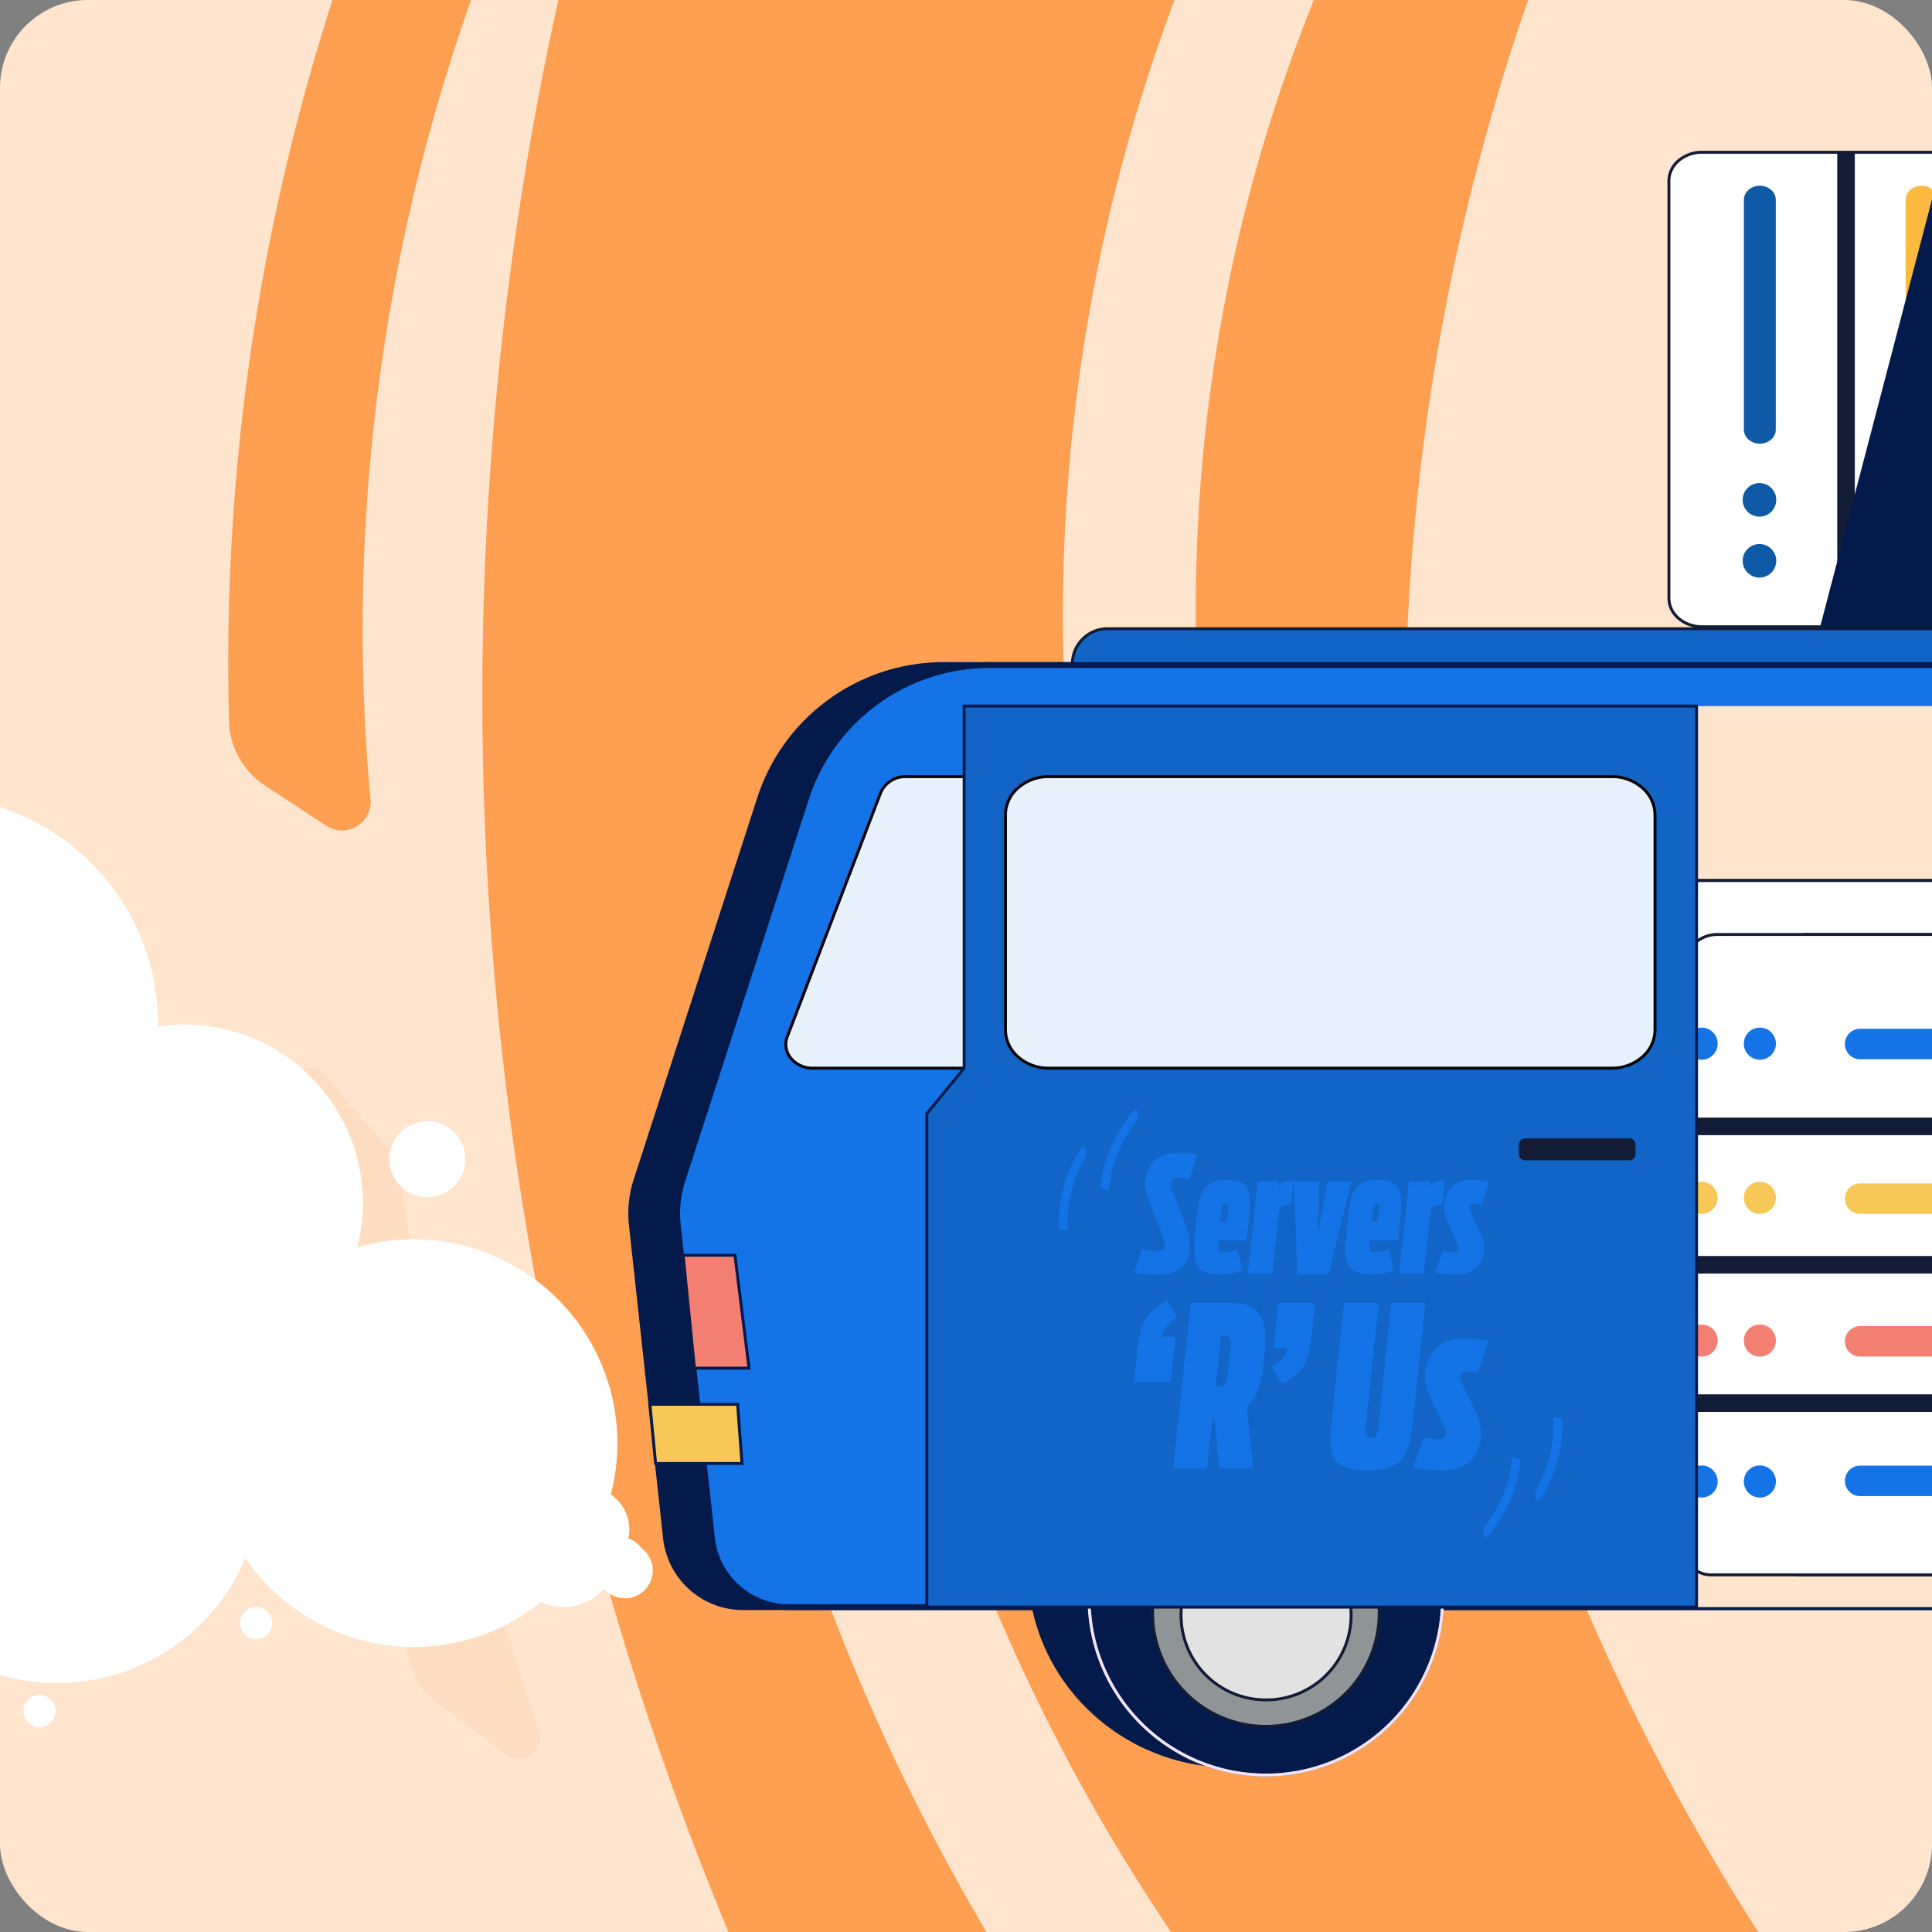
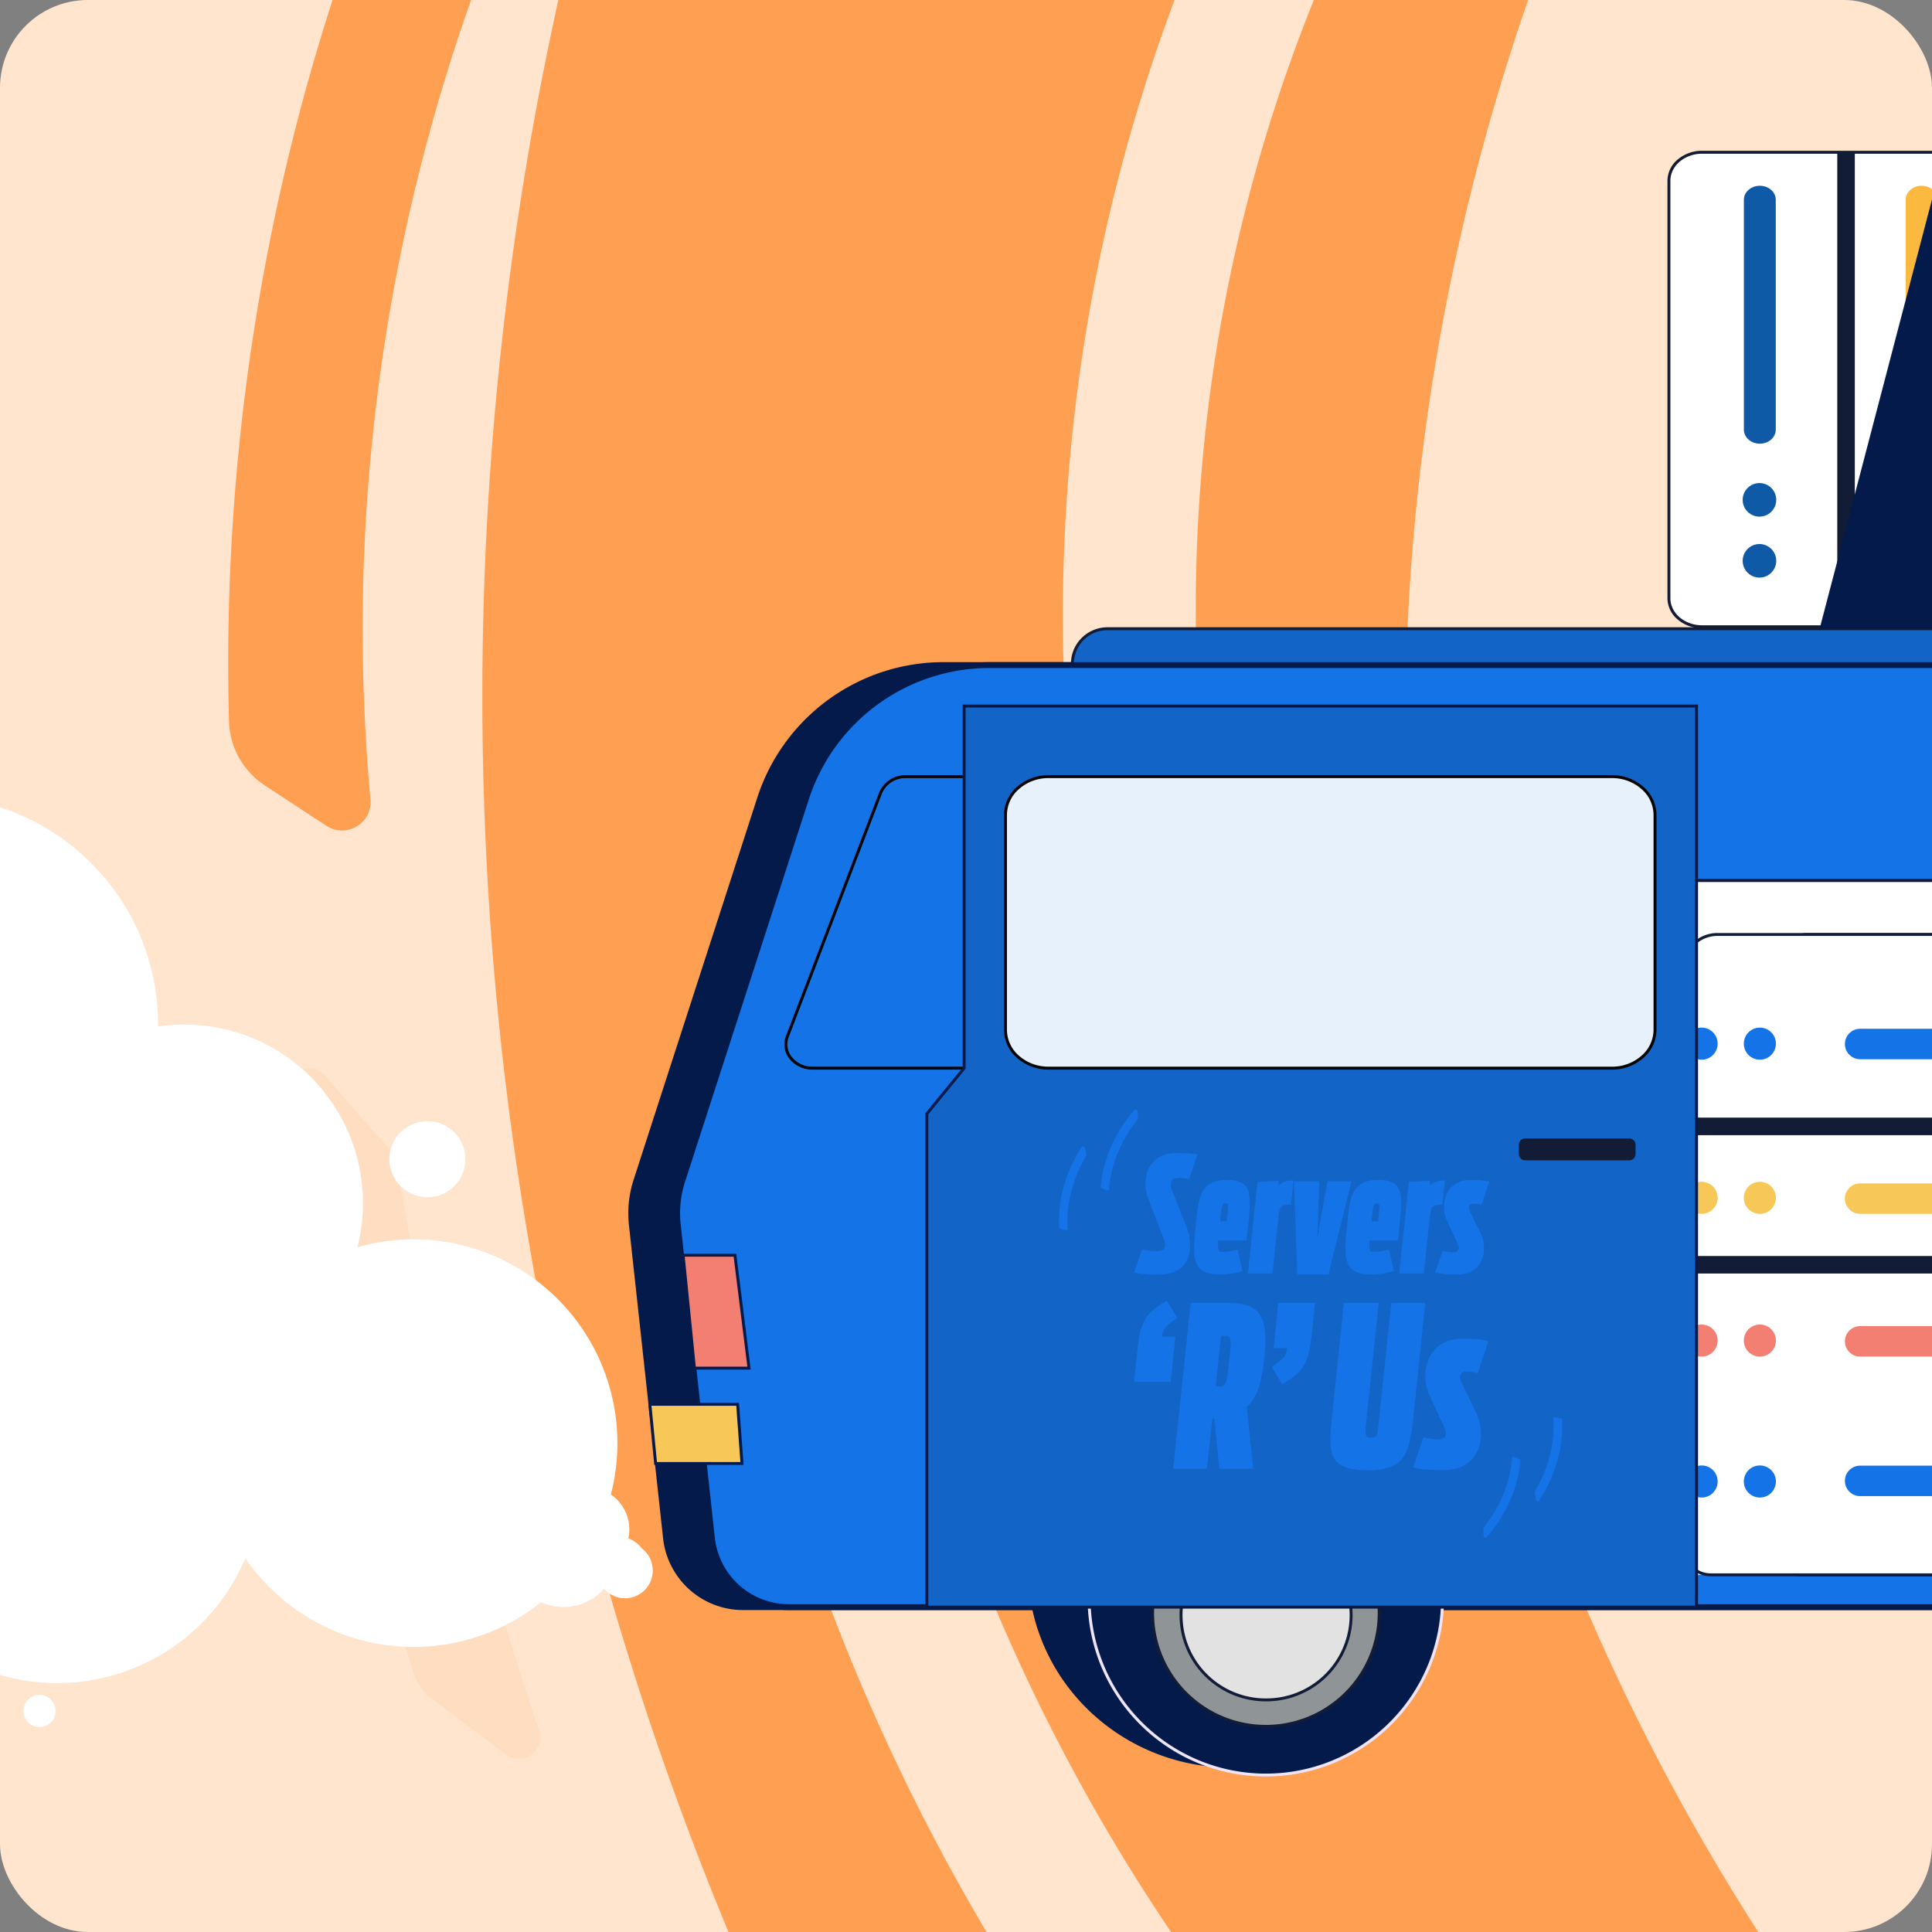
<svg xmlns="http://www.w3.org/2000/svg" width="660" height="660" viewBox="0 0 660 660">
  <rect x="0" y="0" width="660" height="660" fill="#808080" stroke="none" />
  <defs>
    <clipPath id="a">
      <rect width="660" height="660" rx="30" transform="translate(968 3740)" fill="#ffe4ce" />
    </clipPath>
    <clipPath id="b">
      <rect width="831.324" height="655.129" transform="translate(-16.676 -3.848)" fill="none" />
    </clipPath>
    <clipPath id="c">
      <rect width="389.128" height="402.55" transform="translate(0 -107)" fill="none" />
    </clipPath>
    <clipPath id="d">
      <rect width="217.461" height="163.443" fill="none" />
    </clipPath>
    <clipPath id="e">
      <rect width="121.378" height="108.365" transform="translate(0 0)" fill="#1473e6" />
    </clipPath>
    <clipPath id="f">
      <rect width="7.508" height="29.109" fill="#1473e6" />
    </clipPath>
    <clipPath id="h">
      <rect width="7.508" height="29.109" transform="translate(0 0)" fill="#1473e6" />
    </clipPath>
  </defs>
  <g transform="translate(-968 -3740)" clip-path="url(#a)">
    <rect width="660" height="660" rx="30" transform="translate(968 3740)" fill="#ffe4ce" />
    <g transform="translate(1045.96 3740)">
      <path d="M755.256.5H423.97a1102.056,1102.056,0,0,0,58.113,660H833.87A760.135,760.135,0,0,1,755.256.5Z" transform="translate(-311.19 -0.5)" fill="#ff9f51" />
      <path d="M824.871,870.907a718.255,718.255,0,0,1-98.638-318.846,9.966,9.966,0,0,1,15.841-8.7l32.8,24.076a14,14,0,0,1,5.627,9.8A648.006,648.006,0,0,0,887.926,870.907Z" transform="translate(-565.833 -210.908)" fill="#ffe4ce" />
      <path d="M688.851,290.051l-29.864-1.87A9.264,9.264,0,0,1,650.356,280,599.355,599.355,0,0,1,684.518.5H732.1a555.581,555.581,0,0,0-35.459,281.206A7.391,7.391,0,0,1,688.851,290.051Z" transform="translate(-361.231 -0.5)" fill="#ffe4ce" />
      <path d="M1152.608,832.1,1127.3,813a17.511,17.511,0,0,1-6.105-8.571c-15.33-47.294-28.287-95.456-36.167-144.624a543.417,543.417,0,0,1-6.2-55.091,6.679,6.679,0,0,1,11.646-4.837c5.731,6.419,12.159,14.352,19.993,22.659a20.261,20.261,0,0,1,5.252,10.469q4.6,26.811,10.664,54.916a1271.516,1271.516,0,0,0,37.559,136.02A7.31,7.31,0,0,1,1152.608,832.1Z" transform="translate(-1057.769 -232.768)" fill="#ff9f51" opacity="0.104" />
      <path d="M1200.422.5a646.35,646.35,0,0,0-36.736,194.924,638.055,638.055,0,0,0,2.364,78.145,9.751,9.751,0,0,1-15.064,9.037l-21-13.783a27.127,27.127,0,0,1-12.259-21.927A737.238,737.238,0,0,1,1153.1.5Z" transform="translate(-1117.452 -0.5)" fill="#ff9f51" />
    </g>
    <g transform="translate(969.676 3744.989)">
      <g transform="translate(15)" clip-path="url(#b)">
        <g transform="translate(-157.538 339.959)">
          <g clip-path="url(#c)">
            <path d="M.5,229.193a160.015,160.015,0,0,0,287.941,96.12,69.724,69.724,0,0,0,94.262-35.9,69.625,69.625,0,1,0,31.392-103.841,69.668,69.668,0,0,0-110.228-27.539,160.319,160.319,0,0,0-21.512-32.558A90.015,90.015,0,1,0,110.384,77.192,160.072,160.072,0,0,0,.5,229.193Z" transform="translate(-158.032 -102.068)" fill="#fff" />
            <path d="M720.975,768.091a18.856,18.856,0,0,0,25.4-13.543,14.515,14.515,0,0,1-25.4,13.543" transform="translate(-508.112 -540.069)" fill="#ffe4ce" />
            <path d="M750.4,840.37c1.5.592,12.7,4.793,24.136-1.532a29.179,29.179,0,0,0,13.948-18.773A21.763,21.763,0,0,1,750.4,840.37" transform="translate(-613.939 -591.513)" fill="#ffe4ce" />
            <circle cx="18.5" cy="18.5" r="18.5" transform="translate(314.862 167.052)" fill="#fff" />
            <circle cx="18.5" cy="18.5" r="18.5" transform="translate(181.862 71.052)" fill="#fff" />
            <circle cx="14.5" cy="14.5" r="14.5" transform="translate(326.862 163.052)" fill="#fff" />
            <circle cx="78" cy="78" r="78" transform="translate(38.862 -72.948)" fill="#fff" />
            <circle cx="61" cy="61" r="61" transform="translate(142.862 5.052)" fill="#fff" />
            <circle cx="9.5" cy="9.5" r="9.5" transform="translate(344.862 182.052)" fill="#fff" />
            <circle cx="9.5" cy="9.5" r="9.5" transform="translate(342.862 180.052)" fill="#fff" />
            <circle cx="5.5" cy="5.5" r="5.5" transform="translate(335.862 137.052)" fill="#fff" />
            <circle cx="5.5" cy="5.5" r="5.5" transform="translate(272.862 97.052)" fill="#fff" />
-             <circle cx="5.5" cy="5.5" r="5.5" transform="translate(222.862 204.052)" fill="#fff" />
            <circle cx="5.5" cy="5.5" r="5.5" transform="translate(148.862 234.052)" fill="#fff" />
            <circle cx="13" cy="13" r="13" transform="translate(273.862 38.052)" fill="#fff" />
          </g>
        </g>
      </g>
    </g>
    <g transform="translate(1168.498 3808.731)">
      <g transform="translate(15.14 -17.507)">
        <path d="M163.5,158.853H137.888a65.935,65.935,0,0,0-62.743,45.635L32.9,334.995a36.191,36.191,0,0,0-1.549,15.088L43.016,457.062A26.485,26.485,0,0,0,69.348,480.68h790.12L874.509,360.3a39.277,39.277,0,0,0-6.176-26.479L770.393,185.158a58.451,58.451,0,0,0-48.816-26.294Z" transform="translate(-31.141 17.117)" fill="#031a4a" />
        <path d="M137.873,157.853H163.5l558.08.01a59.445,59.445,0,0,1,49.644,26.744l97.941,148.663a40.307,40.307,0,0,1,6.333,27.154L860.35,481.68h-791a27.485,27.485,0,0,1-27.326-24.51L30.36,350.191a37.188,37.188,0,0,1,1.592-15.5L74.193,204.18a66.906,66.906,0,0,1,63.681-46.327ZM858.585,479.68l14.932-119.5a38.306,38.306,0,0,0-6.018-25.805L769.558,185.708a57.442,57.442,0,0,0-47.973-25.845h-.008l-583.7-.01h0A64.908,64.908,0,0,0,76.1,204.8L33.855,335.3a35.187,35.187,0,0,0-1.507,14.671L44.01,456.953A25.485,25.485,0,0,0,69.347,479.68Z" transform="translate(-31.141 17.117)" fill="#031a4a" />
        <path d="M148.233,149.191H647.3a12.008,12.008,0,0,1,12,12v.41H136.232v-.41A12.007,12.007,0,0,1,148.233,149.191Z" transform="translate(14.469 14.366)" fill="#1264c7" />
        <path d="M148.232,148.691H647.3a12.508,12.508,0,0,1,12.5,12.5v.91H135.732v-.91a12.507,12.507,0,0,1,12.5-12.5ZM658.807,161.1a11.508,11.508,0,0,0-11.5-11.413H148.233a11.507,11.507,0,0,0-11.5,11.413Z" transform="translate(14.469 14.366)" fill="#121c36" />
        <path d="M163.5,158.853H137.888a65.935,65.935,0,0,0-62.743,45.635L32.9,334.995a36.191,36.191,0,0,0-1.549,15.088L43.016,457.062A26.485,26.485,0,0,0,69.348,480.68h790.12L874.509,360.3a39.277,39.277,0,0,0-6.176-26.479L770.393,185.158a58.451,58.451,0,0,0-48.816-26.294Z" transform="translate(-15.453 17.117)" fill="#1473e6" />
        <path d="M137.873,157.853H163.5l558.08.01a59.445,59.445,0,0,1,49.644,26.744l97.941,148.663a40.307,40.307,0,0,1,6.333,27.154L860.35,481.68h-791a27.485,27.485,0,0,1-27.326-24.51L30.36,350.191a37.188,37.188,0,0,1,1.592-15.5L74.193,204.18a66.906,66.906,0,0,1,63.681-46.327ZM858.585,479.68l14.932-119.5a38.306,38.306,0,0,0-6.018-25.805L769.558,185.708a57.442,57.442,0,0,0-47.973-25.845h-.008l-583.7-.01h0A64.908,64.908,0,0,0,76.1,204.8L33.855,335.3a35.187,35.187,0,0,0-1.507,14.671L44.01,456.953A25.485,25.485,0,0,0,69.347,479.68Z" transform="translate(-15.453 17.117)" fill="#031a4a" />
-         <rect width="265.099" height="307.822" transform="translate(290.434 189.977)" fill="#ffe5cb" />
        <path d="M254.764,215.658H422.829a11.983,11.983,0,0,1,11.983,11.983V423.433a11.982,11.982,0,0,1-11.983,11.982H252.491a9.713,9.713,0,0,1-9.71-9.709V227.641a11.983,11.983,0,0,1,11.983-11.983ZM422.829,434.414a10.982,10.982,0,0,0,10.983-10.982V227.641a10.983,10.983,0,0,0-10.983-10.983H254.764a10.983,10.983,0,0,0-10.983,10.983V425.705a8.724,8.724,0,0,0,8.71,8.709Z" transform="translate(44.948 33.433)" fill="#121c36" />
        <path d="M254.764,216.158H422.829a11.483,11.483,0,0,1,11.483,11.483V423.433a11.482,11.482,0,0,1-11.483,11.482H252.491a9.213,9.213,0,0,1-9.21-9.209V227.641a11.483,11.483,0,0,1,11.483-11.483" transform="translate(44.948 33.433)" fill="#121c36" />
        <path d="M236.764,216.158H404.829a11.483,11.483,0,0,1,11.483,11.483V423.433a11.482,11.482,0,0,1-11.483,11.482H234.491a9.213,9.213,0,0,1-9.21-9.209V227.641a11.483,11.483,0,0,1,11.483-11.483" transform="translate(39.824 33.433)" fill="#fff" />
        <path d="M388.48,215.381H556.545a11.483,11.483,0,0,1,11.483,11.483V422.656a11.482,11.482,0,0,1-11.483,11.482H386.207a9.213,9.213,0,0,1-9.21-9.209V226.864a11.483,11.483,0,0,1,11.483-11.483" transform="translate(83.021 33.213)" fill="#fff" />
        <path d="M555.223,346.936c37.978,0,68.766,30.339,68.766,67.763S593.2,482.46,555.223,482.46s-68.766-30.337-68.766-67.761,30.788-67.763,68.766-67.763" transform="translate(114.186 73.239)" fill="#493630" />
        <path d="M555.223,346.436A69.527,69.527,0,0,1,604.2,366.427a68.983,68.983,0,0,1,8.458,10.1,67.969,67.969,0,0,1,6.387,11.6,67.57,67.57,0,0,1,0,53.147,67.966,67.966,0,0,1-6.387,11.6A69.344,69.344,0,0,1,582.182,477.6a69.8,69.8,0,0,1-75.935-14.627,68.981,68.981,0,0,1-8.458-10.1,67.957,67.957,0,0,1-6.387-11.6,67.569,67.569,0,0,1,0-53.147,67.96,67.96,0,0,1,6.387-11.6,69.344,69.344,0,0,1,30.475-24.73A69.706,69.706,0,0,1,555.223,346.436Zm0,135.524a68.527,68.527,0,0,0,48.274-19.7,67.977,67.977,0,0,0,8.336-9.955,66.961,66.961,0,0,0,6.293-11.425,66.57,66.57,0,0,0,0-52.358,66.965,66.965,0,0,0-6.293-11.425A68.345,68.345,0,0,0,581.8,352.723a68.8,68.8,0,0,0-74.848,14.417,67.98,67.98,0,0,0-8.336,9.955,66.965,66.965,0,0,0-6.293,11.425,66.57,66.57,0,0,0,0,52.358,66.961,66.961,0,0,0,6.293,11.425,68.343,68.343,0,0,0,30.035,24.371A68.713,68.713,0,0,0,555.223,481.96Z" transform="translate(114.186 73.239)" fill="#121c36" />
        <path d="M193.537,346.083c37.978,0,68.766,30.339,68.766,67.763s-30.788,67.761-68.766,67.761-68.766-30.337-68.766-67.761,30.788-67.763,68.766-67.763" transform="translate(11.206 70.426)" fill="#031a4a" />
        <path d="M193.537,345.583a69.526,69.526,0,0,1,48.976,19.991,68.979,68.979,0,0,1,8.458,10.1,67.968,67.968,0,0,1,6.387,11.6,67.57,67.57,0,0,1,0,53.147,67.965,67.965,0,0,1-6.387,11.6A69.344,69.344,0,0,1,220.5,476.744a69.8,69.8,0,0,1-75.935-14.627,68.976,68.976,0,0,1-8.458-10.1,67.964,67.964,0,0,1-6.387-11.6,67.57,67.57,0,0,1,0-53.147,67.967,67.967,0,0,1,6.387-11.6,69.345,69.345,0,0,1,30.475-24.73A69.707,69.707,0,0,1,193.537,345.583Zm0,135.524a68.527,68.527,0,0,0,48.274-19.7,67.976,67.976,0,0,0,8.336-9.955,66.961,66.961,0,0,0,6.293-11.425,66.57,66.57,0,0,0,0-52.358,66.965,66.965,0,0,0-6.293-11.425,68.345,68.345,0,0,0-30.035-24.372,68.8,68.8,0,0,0-74.848,14.417,67.977,67.977,0,0,0-8.336,9.955,66.966,66.966,0,0,0-6.293,11.425,66.57,66.57,0,0,0,0,52.358,66.961,66.961,0,0,0,6.293,11.425,68.343,68.343,0,0,0,30.035,24.371A68.714,68.714,0,0,0,193.537,481.107Z" transform="translate(11.206 70.426)" fill="#031a4a" />
        <path d="M201.047,365.035a60.355,60.355,0,1,1-60.355,60.355,60.355,60.355,0,0,1,60.355-60.355" transform="translate(15.739 69.399)" fill="#031a4a" />
-         <path d="M201.047,486.245a60.574,60.574,0,0,1-34.025-10.393,61.03,61.03,0,0,1-22.048-26.774,60.776,60.776,0,0,1,5.611-57.713,61.031,61.031,0,0,1,26.774-22.047,60.776,60.776,0,0,1,57.713,5.611A61.03,61.03,0,0,1,257.12,401.7a60.776,60.776,0,0,1-5.611,57.713,61.03,61.03,0,0,1-26.774,22.047A60.475,60.475,0,0,1,201.047,486.245Zm0-120.71a59.573,59.573,0,0,0-33.465,10.222A60.03,60.03,0,0,0,145.9,402.092a59.776,59.776,0,0,0,5.518,56.763,60.03,60.03,0,0,0,26.335,21.686,59.776,59.776,0,0,0,56.763-5.518A60.03,60.03,0,0,0,256.2,448.688a59.776,59.776,0,0,0-5.518-56.763,60.031,60.031,0,0,0-26.335-21.686A59.48,59.48,0,0,0,201.047,365.535Z" transform="translate(15.739 69.399)" fill="#707070" />
        <path d="M201.047,486.245a60.573,60.573,0,0,1-34.025-10.393,61.031,61.031,0,0,1-22.047-26.774,60.776,60.776,0,0,1,5.611-57.713,61.03,61.03,0,0,1,26.774-22.047,60.776,60.776,0,0,1,57.713,5.611A61.031,61.031,0,0,1,257.12,401.7a60.776,60.776,0,0,1-5.611,57.713,61.031,61.031,0,0,1-26.774,22.047A60.475,60.475,0,0,1,201.047,486.245Zm0-120.71a59.573,59.573,0,0,0-33.465,10.222A60.03,60.03,0,0,0,145.9,402.092a59.776,59.776,0,0,0,5.518,56.763,60.03,60.03,0,0,0,26.335,21.686,59.776,59.776,0,0,0,56.764-5.518A60.031,60.031,0,0,0,256.2,448.688a59.776,59.776,0,0,0-5.518-56.764,60.031,60.031,0,0,0-26.335-21.686A59.481,59.481,0,0,0,201.047,365.535Z" transform="translate(15.739 69.399)" fill="#efe4f9" />
        <path d="M196.243,380.816a38.677,38.677,0,1,1-38.677,38.677v-.01a38.679,38.679,0,0,1,38.677-38.677" transform="translate(20.544 80.313)" fill="#8f9597" />
        <path d="M196.243,458.669a39.144,39.144,0,0,1-39.177-39.177v-.01a39.147,39.147,0,0,1,39.177-39.177v.01a39.177,39.177,0,1,1,0,78.353Zm0-77.363a38.147,38.147,0,0,0-38.177,38.177v.01a38.2,38.2,0,1,0,38.177-38.177Z" transform="translate(20.544 80.313)" fill="#121c36" />
        <path d="M194.09,388.931A28.965,28.965,0,1,1,165.128,417.9v-.005A28.962,28.962,0,0,1,194.09,388.931Z" transform="translate(22.696 82.626)" fill="#e2e2e2" />
        <path d="M194.092,447.36A29.441,29.441,0,0,1,164.628,417.9v-.005a29.438,29.438,0,0,1,29.462-29.462h0a29.465,29.465,0,1,1,0,58.929v0Zm0-57.929h0a28.438,28.438,0,0,0-28.462,28.462v.005a28.44,28.44,0,0,0,28.464,28.463h0a28.465,28.465,0,1,0,0-56.929Z" transform="translate(22.696 82.626)" fill="#121c36" />
-         <path d="M92.428,194.035l-31.9,83.319c-2.018,5.273,2.4,10.744,8.665,10.744H172.712c5.054,0,9.152-3.638,9.152-8.127V196.651c0-4.489-4.1-8.127-9.152-8.127H101.094a9.137,9.137,0,0,0-8.665,5.511" transform="translate(-7.225 25.566)" fill="#e7f1fc" />
        <path d="M101.094,188.024h71.618a10.2,10.2,0,0,1,6.8,2.506,8.138,8.138,0,0,1,2.849,6.121v83.321a8.138,8.138,0,0,1-2.849,6.121,10.2,10.2,0,0,1-6.8,2.506H69.2a9.892,9.892,0,0,1-8.227-4.114,7.808,7.808,0,0,1-.905-7.309l31.9-83.319A9.635,9.635,0,0,1,101.094,188.024ZM172.712,287.6c4.771,0,8.652-3.422,8.652-7.627V196.651c0-4.206-3.881-7.627-8.652-7.627H101.094a8.633,8.633,0,0,0-8.2,5.19L61,277.534a6.822,6.822,0,0,0,.8,6.385,8.894,8.894,0,0,0,7.4,3.681Z" transform="translate(-7.225 25.566)" fill="#040405" />
        <path d="M278.153,290.961h13.294a6.818,6.818,0,1,1,0,13.635H278.153a6.818,6.818,0,1,1,0-13.635ZM291.448,303.6a5.818,5.818,0,1,0,0-11.635H278.153a5.818,5.818,0,1,0,0,11.635Z" transform="translate(53.078 54.874)" fill="#121c36" />
        <path d="M486.457,425.519H641.929l-5.3-25.145L619.384,376.63l-40.447-24.038-33.818,2.82L511.3,369.676l-20.858,42.316Z" transform="translate(114.186 72.28)" fill="#121c36" />
        <path d="M236.764,215.658H404.829a11.983,11.983,0,0,1,11.983,11.983V423.433a11.982,11.982,0,0,1-11.983,11.982H234.491a9.713,9.713,0,0,1-9.71-9.709V227.641a11.983,11.983,0,0,1,11.983-11.983ZM404.829,434.414a10.982,10.982,0,0,0,10.983-10.982V227.641a10.983,10.983,0,0,0-10.983-10.983H236.764a10.983,10.983,0,0,0-10.983,10.983V425.705a8.724,8.724,0,0,0,8.71,8.709Z" transform="translate(39.824 33.433)" fill="#121c36" />
        <rect width="158.685" height="188.527" transform="translate(281.278 265.886)" fill="#fff" />
        <path d="M243.255,240.928a5.479,5.479,0,1,1-5.478,5.478,5.478,5.478,0,0,1,5.478-5.478" transform="translate(43.381 40.486)" fill="#0e5aa6" />
        <path d="M243.255,281.923a5.479,5.479,0,1,1-5.478,5.478,5.478,5.478,0,0,1,5.478-5.478" transform="translate(43.381 52.158)" fill="#fbb940" />
        <path d="M243.255,319.876a5.479,5.479,0,1,1-5.478,5.478,5.478,5.478,0,0,1,5.478-5.478" transform="translate(43.381 62.965)" fill="#e9675f" />
        <path d="M243.255,357.351a5.479,5.479,0,1,1-5.478,5.478,5.478,5.478,0,0,1,5.478-5.478" transform="translate(43.381 73.634)" fill="#0e5aa6" />
        <path d="M258.747,240.928a5.479,5.479,0,1,1-5.478,5.478,5.478,5.478,0,0,1,5.478-5.478" transform="translate(47.792 40.486)" fill="#0e5aa6" />
        <path d="M258.747,281.923a5.479,5.479,0,1,1-5.478,5.478,5.478,5.478,0,0,1,5.478-5.478" transform="translate(47.792 52.158)" fill="#fbb940" />
        <path d="M258.747,319.876a5.479,5.479,0,1,1-5.478,5.478,5.478,5.478,0,0,1,5.478-5.478" transform="translate(47.792 62.965)" fill="#e9675f" />
        <path d="M258.747,357.351a5.479,5.479,0,1,1-5.478,5.478,5.478,5.478,0,0,1,5.478-5.478" transform="translate(47.792 73.634)" fill="#0e5aa6" />
        <path d="M191.024,3H0V-3H191.024Z" transform="translate(265.106 315.159)" fill="#121c36" />
        <path d="M191.024,3H0V-3H191.024Z" transform="translate(265.106 362.428)" fill="#121c36" />
        <path d="M191.024,3H0V-3H191.024Z" transform="translate(265.106 409.696)" fill="#121c36" />
        <path d="M285.351,241.235h85.465a5.2,5.2,0,0,1,0,10.409H285.351a5.2,5.2,0,0,1,0-10.409" transform="translate(55.445 40.574)" fill="#0e5aa6" />
        <path d="M285.351,282.35h85.465a5.2,5.2,0,1,1,0,10.409H285.351a5.2,5.2,0,0,1,0-10.409" transform="translate(55.445 52.28)" fill="#fbb940" />
        <path d="M285.351,320.3h85.465a5.2,5.2,0,1,1,0,10.409H285.351a5.2,5.2,0,0,1,0-10.409" transform="translate(55.445 63.086)" fill="#e9675f" />
        <path d="M285.351,357.4h85.465a5.2,5.2,0,1,1,0,10.409H285.351a5.2,5.2,0,0,1,0-10.409" transform="translate(55.445 73.649)" fill="#0e5aa6" />
        <path d="M388.48,214.881H556.545a11.983,11.983,0,0,1,11.983,11.983V422.656a11.982,11.982,0,0,1-11.983,11.982H386.207a9.713,9.713,0,0,1-9.71-9.709V226.864a11.983,11.983,0,0,1,11.983-11.983ZM556.545,433.637a10.982,10.982,0,0,0,10.983-10.982V226.864a10.983,10.983,0,0,0-10.983-10.983H388.48A10.983,10.983,0,0,0,377.5,226.864V424.928a8.724,8.724,0,0,0,8.71,8.709Z" transform="translate(83.021 33.213)" fill="#121c36" />
        <rect width="158.685" height="188.527" transform="translate(476.191 264.886)" fill="#fff" />
        <path d="M394.971,240.15a5.479,5.479,0,1,1-5.478,5.478,5.478,5.478,0,0,1,5.478-5.478" transform="translate(86.578 40.265)" fill="#0e5aa6" />
        <path d="M394.971,281.145a5.479,5.479,0,1,1-5.478,5.479,5.479,5.479,0,0,1,5.478-5.479" transform="translate(86.578 51.937)" fill="#fbb940" />
        <path d="M394.971,319.1a5.479,5.479,0,1,1-5.478,5.478,5.478,5.478,0,0,1,5.478-5.478" transform="translate(86.578 62.743)" fill="#e9675f" />
        <path d="M394.971,356.573a5.479,5.479,0,1,1-5.478,5.478,5.478,5.478,0,0,1,5.478-5.478" transform="translate(86.578 73.413)" fill="#0e5aa6" />
        <path d="M410.463,240.15a5.479,5.479,0,1,1-5.478,5.478,5.478,5.478,0,0,1,5.478-5.478" transform="translate(90.99 40.265)" fill="#0e5aa6" />
        <path d="M410.463,281.145a5.479,5.479,0,1,1-5.478,5.479,5.479,5.479,0,0,1,5.478-5.479" transform="translate(90.99 51.937)" fill="#fbb940" />
        <path d="M410.463,319.1a5.479,5.479,0,1,1-5.478,5.478,5.478,5.478,0,0,1,5.478-5.478" transform="translate(90.99 62.743)" fill="#e9675f" />
        <path d="M410.463,356.573a5.479,5.479,0,1,1-5.478,5.478,5.478,5.478,0,0,1,5.478-5.478" transform="translate(90.99 73.413)" fill="#0e5aa6" />
        <path d="M191.024,3H0V-3H191.024Z" transform="translate(460.018 314.16)" fill="#121c36" />
        <path d="M191.024,3H0V-3H191.024Z" transform="translate(460.018 361.428)" fill="#121c36" />
        <path d="M191.024,3H0V-3H191.024Z" transform="translate(460.018 408.697)" fill="#121c36" />
        <path d="M437.067,240.457h85.465a5.2,5.2,0,1,1,0,10.409H437.067a5.2,5.2,0,0,1,0-10.409" transform="translate(98.642 40.352)" fill="#0e5aa6" />
        <path d="M437.067,281.572h85.465a5.2,5.2,0,1,1,0,10.409H437.067a5.2,5.2,0,0,1,0-10.409" transform="translate(98.642 52.059)" fill="#fbb940" />
        <path d="M437.067,319.525h85.465a5.2,5.2,0,1,1,0,10.409H437.067a5.2,5.2,0,0,1,0-10.409" transform="translate(98.642 62.865)" fill="#e9675f" />
        <path d="M437.067,356.624h85.465a5.2,5.2,0,1,1,0,10.409H437.067a5.2,5.2,0,0,1,0-10.409" transform="translate(98.642 73.427)" fill="#0e5aa6" />
        <path d="M334.273,230.489H502.338a11.483,11.483,0,0,1,11.483,11.483V437.764a11.482,11.482,0,0,1-11.483,11.482H332a9.213,9.213,0,0,1-9.21-9.209V241.972a11.483,11.483,0,0,1,11.483-11.483" transform="translate(52.17 37.514)" fill="#121c36" />
        <path d="M334.273,229.989H502.338a11.983,11.983,0,0,1,11.983,11.983V437.764a11.982,11.982,0,0,1-11.983,11.982H332a9.713,9.713,0,0,1-9.71-9.709V241.972a11.983,11.983,0,0,1,11.983-11.983ZM502.338,448.745a10.982,10.982,0,0,0,10.983-10.982V241.972a10.983,10.983,0,0,0-10.983-10.983H334.273a10.982,10.982,0,0,0-10.983,10.983V440.036a8.724,8.724,0,0,0,8.71,8.709Z" transform="translate(67.586 37.514)" fill="#121c36" />
        <path d="M310.273,230.489H478.338a11.483,11.483,0,0,1,11.483,11.483V437.764a11.482,11.482,0,0,1-11.483,11.482H308a9.213,9.213,0,0,1-9.21-9.209V241.972a11.483,11.483,0,0,1,11.483-11.483" transform="translate(45.336 37.514)" fill="#fff" />
        <path d="M310.273,229.989H478.338a11.983,11.983,0,0,1,11.983,11.983V437.764a11.982,11.982,0,0,1-11.983,11.982H308a9.713,9.713,0,0,1-9.71-9.709V241.972a11.983,11.983,0,0,1,11.983-11.983ZM478.338,448.745a10.982,10.982,0,0,0,10.983-10.982V241.972a10.983,10.983,0,0,0-10.983-10.983H310.273a10.983,10.983,0,0,0-10.983,10.983V440.036a8.724,8.724,0,0,0,8.71,8.709Z" transform="translate(60.753 37.514)" fill="#121c36" />
        <rect width="158.685" height="188.527" transform="translate(360.3 284.297)" fill="#fff" />
        <path d="M316.763,255.259a5.479,5.479,0,1,1-5.478,5.478,5.478,5.478,0,0,1,5.478-5.478" transform="translate(48.894 44.566)" fill="#1473e6" />
        <path d="M316.763,296.254a5.479,5.479,0,1,1-5.478,5.478,5.478,5.478,0,0,1,5.478-5.478" transform="translate(48.894 56.239)" fill="#f7c758" />
        <path d="M316.763,334.207a5.479,5.479,0,1,1-5.478,5.478,5.478,5.478,0,0,1,5.478-5.478" transform="translate(48.894 67.045)" fill="#f37f73" />
        <path d="M316.763,371.682a5.479,5.479,0,1,1-5.478,5.478,5.478,5.478,0,0,1,5.478-5.478" transform="translate(48.894 77.715)" fill="#1473e6" />
        <path d="M332.256,255.259a5.479,5.479,0,1,1-5.479,5.478,5.478,5.478,0,0,1,5.479-5.478" transform="translate(53.305 44.566)" fill="#1473e6" />
        <path d="M332.256,296.254a5.479,5.479,0,1,1-5.479,5.478,5.478,5.478,0,0,1,5.479-5.478" transform="translate(53.305 56.239)" fill="#f7c758" />
        <path d="M332.256,334.207a5.479,5.479,0,1,1-5.479,5.478,5.478,5.478,0,0,1,5.479-5.478" transform="translate(53.305 67.045)" fill="#f37f73" />
        <path d="M332.256,371.682a5.479,5.479,0,1,1-5.479,5.478,5.478,5.478,0,0,1,5.479-5.478" transform="translate(53.305 77.715)" fill="#1473e6" />
        <path d="M191.024,3H0V-3H191.024Z" transform="translate(344.127 333.57)" fill="#121c36" />
        <path d="M191.024,3H0V-3H191.024Z" transform="translate(344.127 380.839)" fill="#121c36" />
-         <path d="M191.024,3H0V-3H191.024Z" transform="translate(344.127 428.107)" fill="#121c36" />
        <path d="M358.861,255.566h85.464a5.2,5.2,0,0,1,0,10.409H358.861a5.2,5.2,0,1,1,0-10.409" transform="translate(60.958 44.654)" fill="#1473e6" />
        <path d="M358.861,296.68h85.464a5.2,5.2,0,0,1,0,10.409H358.861a5.2,5.2,0,1,1,0-10.409" transform="translate(60.958 56.36)" fill="#f7c758" />
        <path d="M358.861,334.633h85.464a5.2,5.2,0,0,1,0,10.409H358.861a5.2,5.2,0,1,1,0-10.409" transform="translate(60.958 67.166)" fill="#f37f73" />
        <path d="M358.861,371.733h85.464a5.2,5.2,0,0,1,0,10.409H358.861a5.2,5.2,0,1,1,0-10.409" transform="translate(60.958 77.729)" fill="#1473e6" />
        <path d="M110.276,169.754V293.444L97.535,309V477.577H360.474V169.754Z" transform="translate(3.452 20.221)" fill="#1264c7" />
        <path d="M109.776,169.254h251.2V478.077H97.035V308.823l12.741-15.558Zm250.2,1h-249.2V293.622L98.035,309.18v167.9H359.974Z" transform="translate(3.452 20.221)" fill="#031a4a" />
        <path d="M133.179,188.524H325.6c8.139,0,14.737,5.858,14.737,13.085v73.406c0,7.227-6.6,13.085-14.737,13.085H133.179c-8.139,0-14.737-5.858-14.737-13.085V201.609c0-7.227,6.6-13.085,14.737-13.085" transform="translate(9.404 25.566)" fill="#e7f1fc" />
        <path d="M133.179,188.024H325.6a16.127,16.127,0,0,1,10.753,3.959,12.8,12.8,0,0,1,4.485,9.626v73.406a12.8,12.8,0,0,1-4.485,9.626A16.127,16.127,0,0,1,325.6,288.6H133.179a16.127,16.127,0,0,1-10.753-3.959,12.8,12.8,0,0,1-4.485-9.626V201.609a12.8,12.8,0,0,1,4.485-9.626A16.127,16.127,0,0,1,133.179,188.024ZM325.6,287.6a15.129,15.129,0,0,0,10.089-3.706,11.815,11.815,0,0,0,4.148-8.879V201.609a11.815,11.815,0,0,0-4.148-8.879,15.129,15.129,0,0,0-10.089-3.706H133.179a15.129,15.129,0,0,0-10.089,3.706,11.815,11.815,0,0,0-4.148,8.879v73.406a11.815,11.815,0,0,0,4.148,8.879,15.129,15.129,0,0,0,10.089,3.706Z" transform="translate(9.404 25.566)" fill="#040405" />
        <path d="M0,0H107.521l-4.339,245.466L69.718,268.339,50.223,289.267,0,291.636Z" transform="translate(555.533 189.975)" fill="#1473e6" />
        <path d="M467.892,197.069l.263,82.538c.015,4.693,4.305,8.492,9.593,8.492h193.1c7.638,0,12.211-7.54,8.01-13.2l-61.241-82.537a9.956,9.956,0,0,0-8.01-3.831H477.484c-5.308,0-9.607,3.827-9.592,8.541" transform="translate(108.9 25.567)" fill="#fffbe2" />
        <path d="M477.484,188.028H609.6a10.43,10.43,0,0,1,8.412,4.033L679.255,274.6a8.112,8.112,0,0,1,.8,8.671,9.423,9.423,0,0,1-3.579,3.813,10.89,10.89,0,0,1-5.632,1.517h-193.1a10.676,10.676,0,0,1-7.105-2.612,8.51,8.51,0,0,1-2.988-6.379l-.263-82.538a8.475,8.475,0,0,1,2.552-6.021A10.671,10.671,0,0,1,477.484,188.028ZM670.844,287.6a9.89,9.89,0,0,0,5.116-1.374,8.425,8.425,0,0,0,3.2-3.406,7.218,7.218,0,0,0,.772-3.764,7.31,7.31,0,0,0-1.481-3.862l-61.241-82.537a9.428,9.428,0,0,0-7.609-3.629H477.484a9.665,9.665,0,0,0-6.831,2.727,7.482,7.482,0,0,0-2.26,5.312l.263,82.538a7.523,7.523,0,0,0,2.651,5.633,9.677,9.677,0,0,0,6.442,2.36Z" transform="translate(108.9 25.567)" fill="#031a4a" />
        <path d="M562.733,365.889a60.355,60.355,0,1,1-60.355,60.355,60.355,60.355,0,0,1,60.355-60.355" transform="translate(118.719 72.211)" fill="#382921" />
        <path d="M562.733,487.1a60.573,60.573,0,0,1-34.025-10.393,61.03,61.03,0,0,1-22.047-26.774,60.776,60.776,0,0,1,5.611-57.713,61.031,61.031,0,0,1,26.774-22.047,60.776,60.776,0,0,1,57.713,5.611,61.03,61.03,0,0,1,22.047,26.774,60.776,60.776,0,0,1-5.611,57.713,61.03,61.03,0,0,1-26.774,22.047A60.476,60.476,0,0,1,562.733,487.1Zm0-120.71a59.573,59.573,0,0,0-33.465,10.222,60.031,60.031,0,0,0-21.686,26.335,59.776,59.776,0,0,0,5.518,56.764A60.03,60.03,0,0,0,539.435,481.4a59.776,59.776,0,0,0,56.763-5.518,60.031,60.031,0,0,0,21.686-26.335,59.776,59.776,0,0,0-5.518-56.764,60.03,60.03,0,0,0-26.335-21.686A59.48,59.48,0,0,0,562.733,366.389Z" transform="translate(118.719 72.211)" fill="#121c36" />
        <path d="M557.929,381.669a38.677,38.677,0,1,1-38.677,38.677v-.01a38.679,38.679,0,0,1,38.677-38.677" transform="translate(123.524 80.556)" fill="#b7a6a2" />
        <path d="M557.929,459.522a39.144,39.144,0,0,1-39.177-39.177v-.01a39.147,39.147,0,0,1,39.176-39.177v.01a39.177,39.177,0,1,1,0,78.353Zm0-77.363a38.147,38.147,0,0,0-38.177,38.177v.01a38.2,38.2,0,1,0,38.177-38.177Z" transform="translate(123.524 80.556)" fill="#121c36" />
        <path d="M555.776,389.785a28.965,28.965,0,1,1-28.961,28.967v-.005a28.962,28.962,0,0,1,28.961-28.962" transform="translate(125.677 82.869)" fill="#fff" />
        <path d="M555.778,448.214a29.441,29.441,0,0,1-29.464-29.463v-.005a29.438,29.438,0,0,1,29.461-29.462h0a29.465,29.465,0,1,1,0,58.929v0Zm0-57.929h0a28.438,28.438,0,0,0-28.462,28.462v.005a28.44,28.44,0,0,0,28.464,28.463h0a28.465,28.465,0,1,0,0-56.929Z" transform="translate(125.677 82.869)" fill="#121c36" />
        <path d="M653.332,403.382c-10.587-30.133-35.479-52.512-65.106-57.558-38.308-6.506-78.742,16.976-94.473,57.556l-43.238,0c.759,3.014,0,38.26,0,38.26H508.5c-1.923-40.2,26.622-73.372,62.835-75.782,39.381-2.63,75.892,32.058,74.055,75.988l65.618.059V403.382Z" transform="translate(103.953 70.046)" fill="#004f9d" />
        <path d="M629.892,381.745h74.4c4.114,0,7.45,8.349,7.45,18.649v1.274c0,10.3-3.336,18.649-7.45,18.649h-74.4c-4.115,0-7.45-8.347-7.451-18.646V400.4c0-10.3,3.336-18.653,7.451-18.653" transform="translate(152.904 80.58)" fill="#5a4941" />
        <path d="M257.1,284.731h35.575a2.141,2.141,0,0,1,2.14,2.14v3.189a2.141,2.141,0,0,1-2.14,2.14H257.1a2.141,2.141,0,0,1-2.14-2.14v-3.189a2.141,2.141,0,0,1,2.14-2.14" transform="translate(48.273 52.958)" fill="#121c36" />
        <path d="M473.086,284.731h35.575a2.141,2.141,0,0,1,2.14,2.14v3.189a2.14,2.14,0,0,1-2.14,2.14H473.086a2.14,2.14,0,0,1-2.14-2.14v-3.189a2.141,2.141,0,0,1,2.14-2.14" transform="translate(109.77 52.958)" fill="#031a4a" />
        <path d="M477.3,224.318H600.19c5.2,0,9.412,3.153,9.412,7.043v39.507c0,3.89-4.214,7.043-9.412,7.043H477.3c-5.2,0-9.412-3.153-9.412-7.043V231.361c0-3.89,4.214-7.043,9.412-7.043" transform="translate(108.9 35.757)" fill="#e7f1fc" />
        <path d="M477.3,223.818H600.19a11.64,11.64,0,0,1,6.955,2.162,6.742,6.742,0,0,1,2.957,5.381v39.507a6.742,6.742,0,0,1-2.957,5.381,11.641,11.641,0,0,1-6.955,2.162H477.3a11.641,11.641,0,0,1-6.955-2.162,6.742,6.742,0,0,1-2.957-5.381V231.361a6.742,6.742,0,0,1,2.957-5.381A11.641,11.641,0,0,1,477.3,223.818ZM600.19,277.41c4.914,0,8.912-2.935,8.912-6.543V231.361c0-3.608-4-6.543-8.912-6.543H477.3c-4.914,0-8.912,2.935-8.912,6.543v39.507c0,3.608,4,6.543,8.912,6.543Z" transform="translate(108.9 35.757)" fill="#031a4a" />
        <line y2="99.571" transform="translate(718.503 214.094)" fill="#fffbe2" />
        <path d="M.5,99.571h-1V0h1Z" transform="translate(718.503 214.094)" fill="#040405" />
        <path d="M572.2,231.112l10.473,7.085a7.353,7.353,0,0,1,3.4,6.045v33.933a3.372,3.372,0,0,1-3.581,3.114H570.723a2.341,2.341,0,0,1-2.486-2.162V232.8c0-1.777,2.35-2.776,3.962-1.686" transform="translate(137.471 37.562)" fill="#121c36" />
        <path d="M691.971,324.575l-18.659-1-5.967,43.6h19.3Z" transform="translate(165.689 64.018)" fill="#093571" />
        <path d="M673.312,323.576l-5.968,43.6h2.983c1.406-.9,11.607-7.648,13.262-20.905a29.9,29.9,0,0,0-6.962-22.691Z" transform="translate(165.689 64.018)" fill="#0f2d49" />
        <path d="M674.726,323.138h0c.039,0,.078,0,.116,0l17.636.945-5.444,43.567H669.222a2.186,2.186,0,0,1-2.165-2.482l5.493-40.133A2.207,2.207,0,0,1,674.726,323.138Zm16.627,1.889-16.564-.887-.064,0a1.2,1.2,0,0,0-1.186,1.035l-5.493,40.133a1.186,1.186,0,0,0,1.175,1.346h16.931Z" transform="translate(165.743 64.036)" fill="#fff" />
        <path d="M2.077,218.286h17.71L24.6,256.852H5.942Z" transform="translate(15.647 159.296)" fill="#f37f73" />
        <path d="M1.524,217.786h18.7l4.936,39.566H5.49Zm17.821,1H2.629l3.765,37.566H24.032Z" transform="translate(15.647 159.296)" fill="#031a4a" />
        <path d="M-15.507,218.7h29.98l1.488,20.208h-29.5Z" transform="translate(21.873 209.813)" fill="#f7c758" />
        <path d="M-16.058,218.2h31L16.5,239.408H-14Zm30.067,1H-14.956l1.868,19.208H15.423Z" transform="translate(21.873 209.813)" fill="#031a4a" />
        <g transform="translate(353.819 0.114)">
          <g transform="translate(0 0)" clip-path="url(#d)">
            <path d="M.5,152.856V10.243C.5,4.862,5.578.5,11.844.5H205.273c6.265,0,11.344,4.362,11.344,9.743V154.785c0,4.315-4.074,7.813-9.1,7.814H11.844C5.578,162.6.5,158.237.5,152.856" transform="translate(0.172 0.172)" fill="#fff" />
            <path d="M207.518,163.1H11.844A12.772,12.772,0,0,1,3.5,160.124,9.536,9.536,0,0,1,0,152.856V10.243A9.537,9.537,0,0,1,3.5,2.974,12.772,12.772,0,0,1,11.844,0H205.273a12.772,12.772,0,0,1,8.347,2.974,9.537,9.537,0,0,1,3.5,7.269V154.785a7.748,7.748,0,0,1-2.84,5.9A10.347,10.347,0,0,1,207.518,163.1ZM11.844,1C5.865,1,1,5.146,1,10.243V152.856c0,5.1,4.865,9.243,10.844,9.243H207.517c4.74,0,8.6-3.282,8.6-7.314V10.243c0-5.1-4.865-9.243-10.844-9.243Z" transform="translate(0.172 0.172)" fill="#121c36" />
            <path d="M19.245,105.8a5.732,5.732,0,1,1,5.732,5.732,5.732,5.732,0,0,1-5.732-5.732" transform="translate(6.625 34.445)" fill="#0e5aa6" />
            <path d="M60.241,105.8a5.732,5.732,0,1,1,5.732,5.732,5.732,5.732,0,0,1-5.732-5.732" transform="translate(20.736 34.445)" fill="#fbb940" />
            <path d="M98.193,105.8a5.732,5.732,0,1,1,5.732,5.732,5.732,5.732,0,0,1-5.732-5.732" transform="translate(33.801 34.445)" fill="#e9675f" />
            <path d="M135.668,105.8a5.732,5.732,0,1,1,5.732,5.732,5.732,5.732,0,0,1-5.732-5.732" transform="translate(46.7 34.445)" fill="#0e5aa6" />
            <path d="M19.245,90.306a5.732,5.732,0,1,1,5.732,5.732,5.732,5.732,0,0,1-5.732-5.732" transform="translate(6.625 29.113)" fill="#0e5aa6" />
            <path d="M60.241,90.306a5.732,5.732,0,1,1,5.732,5.732,5.732,5.732,0,0,1-5.732-5.732" transform="translate(20.736 29.113)" fill="#fbb940" />
            <path d="M98.193,90.306a5.732,5.732,0,1,1,5.732,5.732,5.732,5.732,0,0,1-5.732-5.732" transform="translate(33.801 29.113)" fill="#e9675f" />
            <path d="M135.668,90.306a5.732,5.732,0,1,1,5.732,5.732,5.732,5.732,0,0,1-5.732-5.732" transform="translate(46.7 29.113)" fill="#0e5aa6" />
            <path d="M3,162.1H-3V0H3Z" transform="translate(61.177 0.672)" fill="#121c36" />
            <path d="M3,162.1H-3V0H3Z" transform="translate(110.635 0.672)" fill="#121c36" />
            <path d="M3,162.1H-3V0H3Z" transform="translate(160.093 0.672)" fill="#121c36" />
            <path d="M19.552,92.345V13.8c0-2.643,2.438-4.784,5.445-4.784s5.445,2.141,5.445,4.784V92.345c0,2.641-2.438,4.783-5.445,4.783s-5.445-2.141-5.445-4.783" transform="translate(6.73 3.104)" fill="#0e5aa6" />
            <path d="M60.667,92.345V13.8c0-2.643,2.438-4.784,5.445-4.784s5.445,2.141,5.445,4.784V92.345c0,2.641-2.437,4.783-5.445,4.783s-5.445-2.141-5.445-4.783" transform="translate(20.883 3.104)" fill="#fbb940" />
            <path d="M98.62,92.345V13.8c0-2.643,2.438-4.784,5.445-4.784s5.445,2.141,5.445,4.784V92.345c0,2.641-2.438,4.783-5.445,4.783s-5.445-2.141-5.445-4.783" transform="translate(33.948 3.104)" fill="#e9675f" />
            <path d="M135.719,92.345V13.8c0-2.643,2.438-4.784,5.445-4.784s5.445,2.141,5.445,4.784V92.345c0,2.641-2.438,4.783-5.445,4.783s-5.445-2.141-5.445-4.783" transform="translate(46.718 3.104)" fill="#0e5aa6" />
          </g>
        </g>
        <path d="M407.028,163.557V-1.7h43.466V163.557Z" transform="translate(48.603 0)" fill="#0e2960" opacity="0.354" />
        <path d="M366.49,163.557,409.743-1.7h43.466L417.375,163.557Z" transform="translate(39.486 0)" fill="#031a4a" />
        <g transform="translate(171.767 342.682)">
          <g clip-path="url(#e)">
            <path d="M1.07,67.935c1.07-10.394,2.675-13.221,10.164-17.5l3.516,5.808c-4.432,3.363-4.891,3.669-5.2,6.5h4.586l-1.6,15.437H0Z" fill="#1473e6" />
            <path d="M27.436,90.634h-.688l-1.834,17.2H13.374L19.335,51.2H32.786c9.553,0,12.075,4.585,12.075,12.533A57.711,57.711,0,0,1,44.4,70.61c-.688,6.344-1.758,12.305-5.885,16.2l2.216,21.016H29.118Zm1.911-10.928c2.14,0,2.369-1.605,3.133-8.79.229-1.834.535-4.432.535-5.808,0-2.139-.535-2.675-1.834-2.675H29.729L27.9,79.706Z" fill="#1473e6" />
            <path d="M47.077,73.132c4.356-3.363,4.891-3.668,5.2-6.5H47.688l1.6-15.438H61.827l-1.07,10.241c-1.07,10.394-2.675,13.221-10.165,17.5Z" fill="#1473e6" />
            <path d="M67.558,90.71,71.685,51.2H83.607L79.4,91.016c-.535,5.426-.612,6.19,1.528,6.19s2.216-.764,2.751-6.19l4.2-39.818H99.5L95.376,90.71c-1.3,11.922-2.9,17.655-15.514,17.655-13.3,0-13.6-5.579-12.3-17.655" fill="#1473e6" />
            <path d="M95.3,107.371l3.592-10.318a19.768,19.768,0,0,0,4.815.765c2.369,0,3.516-1.452,2.445-3.745L101.261,83.45c-4.433-8.865-.382-20.023,10.547-20.023,5.273,0,7.795.381,9.247.763L117.387,75.2a14.543,14.543,0,0,0-3.745-.535c-2.293,0-2.751,1.682-1.834,3.592l4.968,10.241c4.2,8.713.916,19.794-10.776,19.794-5.579,0-8.025-.229-10.7-.917" fill="#1473e6" />
            <path d="M0,40.859,2.694,32.94a27.616,27.616,0,0,0,5.225.551c2.859,0,3.189-1.651,2.2-4.235L4.839,15.618C2.584,9.734,4.014,0,14.463,0c4.4,0,5.609.165,7.149.549l-2.75,8.36a17.455,17.455,0,0,0-3.409-.441c-3.025,0-3.355,1.981-2.53,4.18L17.762,24.8c2.64,6.6,2.475,16.718-9.4,16.718A42.553,42.553,0,0,1,0,40.859" fill="#1473e6" />
            <path d="M20.513,32.446c0-2.2.275-4.84.55-7.7.6-6.1,1.045-10.669,3.575-13.253,1.485-1.54,3.739-2.311,7.149-2.311,6.544,0,7.754,2.861,7.754,8.084,0,2.475-.33,5.39-.661,8.579l-.439,4.015H28.762c-.055.825-.055,1.484-.055,1.979,0,1.815.44,1.925,1.595,1.925a19.469,19.469,0,0,0,5.059-.825l1.705,7.314a24.891,24.891,0,0,1-8.139,1.21c-7.039,0-8.414-3.574-8.414-9.018m8.909-9.129h2.2c.33-2.585.5-4.234.5-5.06,0-.934-.276-1.044-.88-1.044a.954.954,0,0,0-.77.275c-.495.55-.66,1.925-1.045,5.829" fill="#1473e6" />
            <path d="M42.183,9.844l7.2-.385.055,1.76c.825-1.21,2.585-1.87,5.059-1.87l-.88,8.249c-3.3,0-3.959.825-4.179,3.354L47.3,41.135H38.883Z" fill="#1473e6" />
            <path d="M54.612,9.624h8.634l-.33,12.043L62.641,29.2,63.9,21.723l2.2-12.1H74.3L66.435,41.465H55.767Z" fill="#1473e6" />
            <path d="M72.212,32.446c0-2.2.275-4.84.55-7.7.6-6.1,1.045-10.669,3.575-13.253,1.485-1.54,3.739-2.311,7.149-2.311,6.544,0,7.754,2.861,7.754,8.084,0,2.475-.33,5.39-.661,8.579l-.439,4.015H80.461c-.055.825-.055,1.484-.055,1.979,0,1.815.44,1.925,1.6,1.925a19.468,19.468,0,0,0,5.059-.825l1.705,7.314a24.89,24.89,0,0,1-8.139,1.21c-7.039,0-8.414-3.574-8.414-9.018m8.909-9.129h2.2c.33-2.585.5-4.234.5-5.06,0-.934-.276-1.044-.88-1.044a.954.954,0,0,0-.77.275c-.5.55-.66,1.925-1.045,5.829" fill="#1473e6" />
            <path d="M93.881,9.844l7.2-.385.055,1.76c.825-1.21,2.585-1.87,5.059-1.87l-.88,8.249c-3.3,0-3.959.825-4.179,3.354L99,41.135H90.581Z" fill="#1473e6" />
            <path d="M102.846,40.805l2.584-7.424a14.256,14.256,0,0,0,3.465.55c1.705,0,2.53-1.045,1.76-2.694l-3.52-7.645c-3.189-6.379-.275-14.408,7.589-14.408a26.955,26.955,0,0,1,6.654.551l-2.639,7.919a10.451,10.451,0,0,0-2.695-.386c-1.65,0-1.98,1.21-1.32,2.585l3.575,7.369c3.025,6.27.66,14.243-7.754,14.243a28.6,28.6,0,0,1-7.7-.66" fill="#1473e6" />
          </g>
        </g>
        <g transform="translate(166.375 326.398) rotate(13)">
          <g clip-path="url(#f)">
            <path d="M2205.482,221.174l.125,1.1c.051.366.111.731.165,1.1.041.269-.332.523-.708.476q-.941-.119-1.887-.265a.423.423,0,0,1-.385-.321l-.052-.344-.026-.172-.02-.173-.078-.69c-.026-.23-.053-.46-.077-.69l-.053-.692a43.5,43.5,0,0,1,.708-11.724,49.387,49.387,0,0,1,3.606-11.14c.106-.228.217-.455.325-.682s.223-.452.339-.677c.229-.451.47-.9.727-1.347a.453.453,0,0,1,.522-.166.652.652,0,0,1,.457.429,14.123,14.123,0,0,1,.7,2.432,2.066,2.066,0,0,1-.135.571c-.074.221-.174.457-.269.677s-.19.421-.26.568-.115.24-.115.24a46.192,46.192,0,0,0-1.907,5.178l-.1.33-.094.332-.188.664-.172.668-.086.334c-.028.112-.053.224-.079.336l-.156.672c-.053.224-.094.45-.142.675s-.1.45-.136.676l-.121.678a39.717,39.717,0,0,0-.422,10.948" transform="translate(-2202.359 -194.746)" fill="#1473e6" />
          </g>
        </g>
        <g transform="matrix(0.996, 0.087, -0.087, 0.996, 148.229, 339.76)">
          <g clip-path="url(#f)">
            <path d="M2205.482,221.174l.125,1.1c.051.366.111.731.165,1.1.041.269-.332.523-.708.476q-.941-.119-1.887-.265a.423.423,0,0,1-.385-.321l-.052-.344-.026-.172-.02-.173-.078-.69c-.026-.23-.053-.46-.077-.69l-.053-.692a43.5,43.5,0,0,1,.708-11.724,49.387,49.387,0,0,1,3.606-11.14c.106-.228.217-.455.325-.682s.223-.452.339-.677c.229-.451.47-.9.727-1.347a.453.453,0,0,1,.522-.166.652.652,0,0,1,.457.429,14.123,14.123,0,0,1,.7,2.432,2.066,2.066,0,0,1-.135.571c-.074.221-.174.457-.269.677s-.19.421-.26.568-.115.24-.115.24a46.192,46.192,0,0,0-1.907,5.178l-.1.33-.094.332-.188.664-.172.668-.086.334c-.028.112-.053.224-.079.336l-.156.672c-.053.224-.094.45-.142.675s-.1.45-.136.676l-.121.678a39.717,39.717,0,0,0-.422,10.948" transform="translate(-2202.359 -194.746)" fill="#1473e6" />
          </g>
        </g>
        <g transform="translate(297.75 475.499) rotate(-167)">
          <g transform="translate(0 0)">
            <g clip-path="url(#h)">
              <path d="M3.124,26.428l.125,1.1c.051.366.111.731.165,1.1.041.269-.332.523-.708.476q-.941-.119-1.887-.265a.423.423,0,0,1-.385-.321l-.052-.344L.355,28l-.02-.173-.078-.69c-.026-.23-.053-.46-.077-.69l-.053-.692A43.5,43.5,0,0,1,.834,14.032,49.387,49.387,0,0,1,4.44,2.892c.106-.228.217-.455.325-.682s.223-.452.339-.677c.229-.451.47-.9.727-1.347A.453.453,0,0,1,6.353.02.652.652,0,0,1,6.81.448a14.123,14.123,0,0,1,.7,2.432,2.066,2.066,0,0,1-.135.571c-.074.221-.174.457-.269.677s-.19.421-.26.568-.115.24-.115.24a46.193,46.193,0,0,0-1.907,5.178l-.1.33-.094.332-.188.664-.172.668-.086.334c-.028.112-.053.224-.079.336l-.156.672c-.053.224-.094.45-.142.675s-.1.45-.136.676l-.121.678a39.717,39.717,0,0,0-.422,10.948" transform="translate(0 0)" fill="#1473e6" />
            </g>
          </g>
        </g>
        <g transform="matrix(-0.996, -0.087, 0.087, -0.996, 315.896, 462.136)">
          <g transform="translate(0 0)">
            <g clip-path="url(#h)">
              <path d="M3.124,26.428l.125,1.1c.051.366.111.731.165,1.1.041.269-.332.523-.708.476q-.941-.119-1.887-.265a.423.423,0,0,1-.385-.321l-.052-.344L.355,28l-.02-.173-.078-.69c-.026-.23-.053-.46-.077-.69l-.053-.692A43.5,43.5,0,0,1,.835,14.032,49.387,49.387,0,0,1,4.44,2.892c.106-.228.217-.455.325-.682s.223-.452.339-.677c.229-.451.47-.9.727-1.347A.453.453,0,0,1,6.354.02.652.652,0,0,1,6.81.448a14.123,14.123,0,0,1,.7,2.432,2.066,2.066,0,0,1-.135.571c-.074.221-.174.457-.269.677s-.19.421-.26.568-.115.24-.115.24a46.192,46.192,0,0,0-1.907,5.178l-.1.33-.094.332-.188.664-.172.668-.086.334c-.028.112-.053.224-.079.336l-.156.672c-.053.224-.094.45-.142.675s-.1.45-.136.676l-.121.678a39.717,39.717,0,0,0-.422,10.948" transform="translate(0 0)" fill="#1473e6" />
            </g>
          </g>
        </g>
      </g>
    </g>
  </g>
</svg>